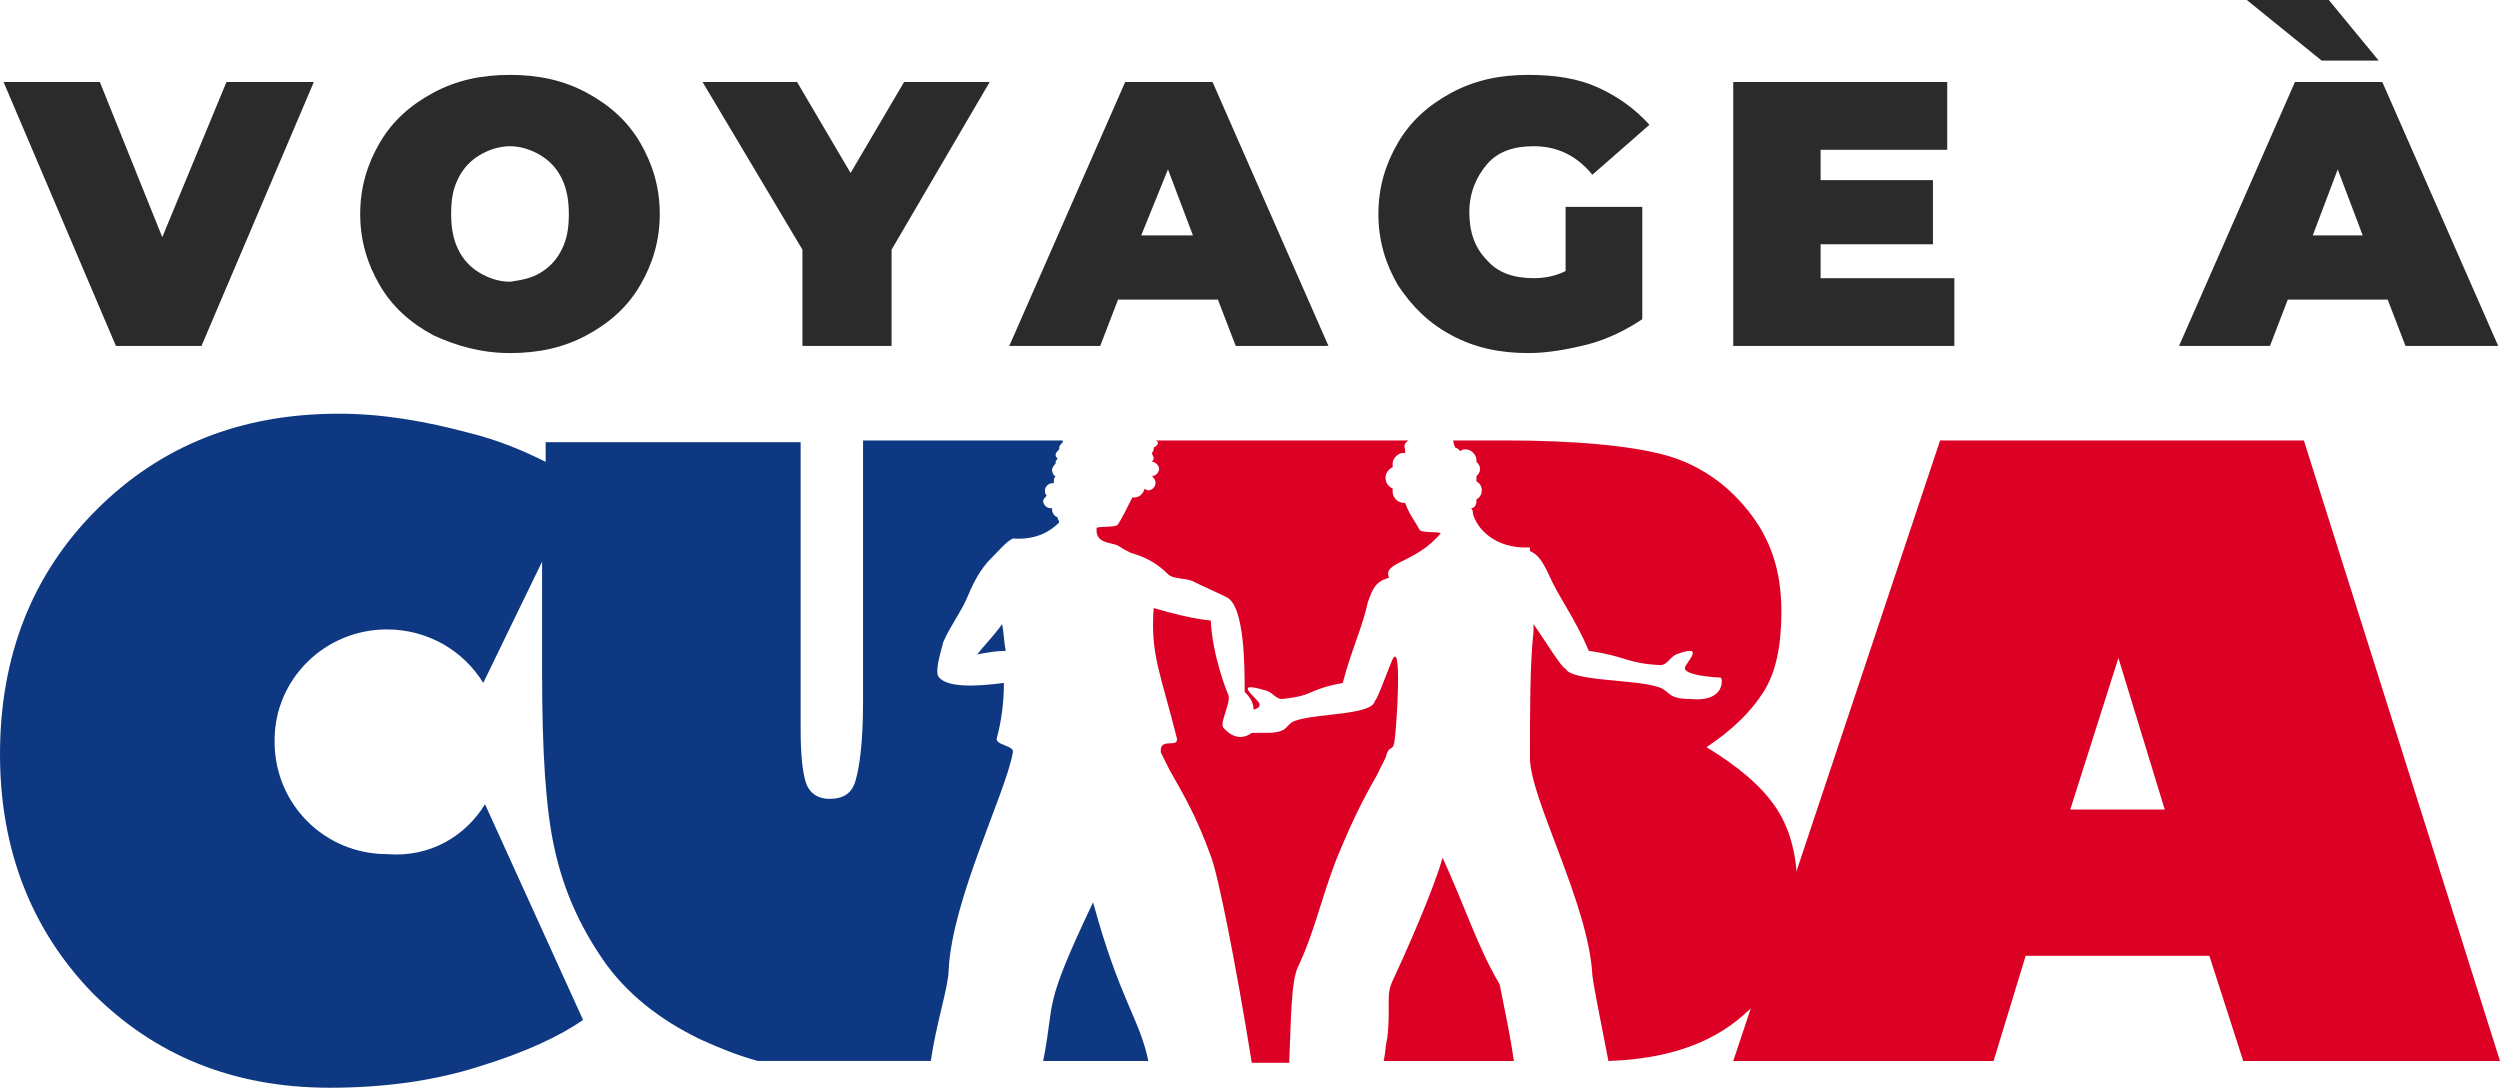
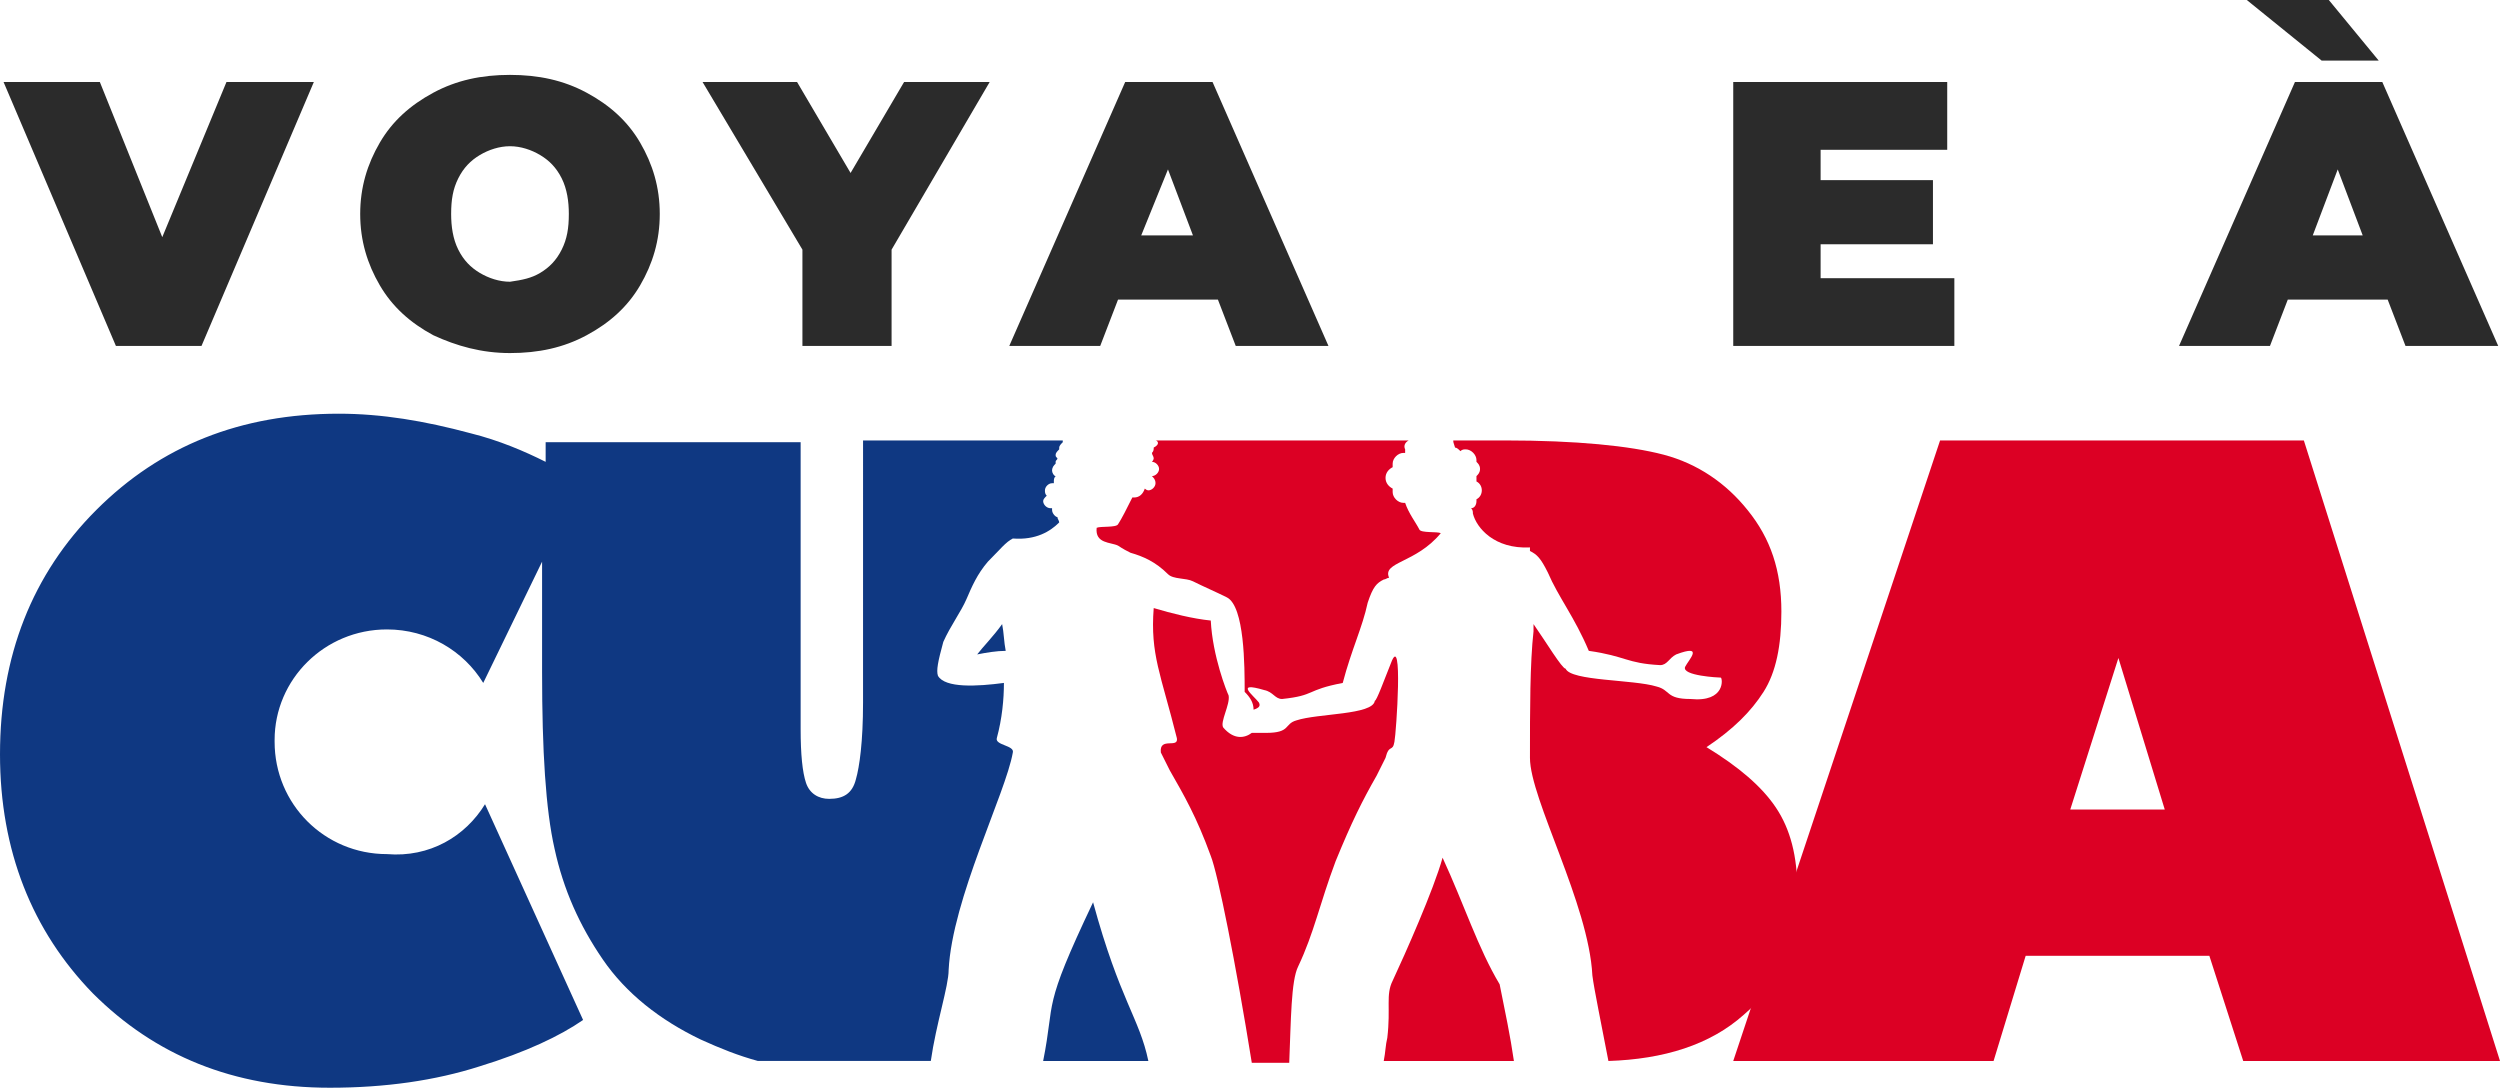
<svg xmlns="http://www.w3.org/2000/svg" version="1.1" id="Layer_1" x="0px" y="0px" width="140.2px" height="61px" viewBox="0 0 140.2 61" style="enable-background:new 0 0 140.2 61;" xml:space="preserve">
  <style type="text/css">
	.st0{fill:#2B2B2B;}
	.st1{fill:#DC0024;}
	.st2{fill:#0F3882;}
</style>
  <g>
    <path class="st0" d="M17.6,4.6l-6.3,14.8H6.5L0.2,4.6h5.4l3.5,8.7l3.6-8.7H17.6z" />
    <path class="st0" d="M24.3,18.8c-1.3-0.7-2.3-1.6-3-2.8c-0.7-1.2-1.1-2.5-1.1-4c0-1.5,0.4-2.8,1.1-4c0.7-1.2,1.7-2.1,3-2.8   c1.3-0.7,2.7-1,4.3-1c1.6,0,3,0.3,4.3,1c1.3,0.7,2.3,1.6,3,2.8c0.7,1.2,1.1,2.5,1.1,4c0,1.5-0.4,2.8-1.1,4c-0.7,1.2-1.7,2.1-3,2.8   c-1.3,0.7-2.7,1-4.3,1C27,19.8,25.6,19.4,24.3,18.8z M30.3,15.3c0.5-0.3,0.9-0.7,1.2-1.3c0.3-0.6,0.4-1.2,0.4-2   c0-0.7-0.1-1.4-0.4-2c-0.3-0.6-0.7-1-1.2-1.3c-0.5-0.3-1.1-0.5-1.7-0.5c-0.6,0-1.2,0.2-1.7,0.5c-0.5,0.3-0.9,0.7-1.2,1.3   c-0.3,0.6-0.4,1.2-0.4,2c0,0.7,0.1,1.4,0.4,2c0.3,0.6,0.7,1,1.2,1.3c0.5,0.3,1.1,0.5,1.7,0.5C29.3,15.7,29.8,15.6,30.3,15.3z" />
    <path class="st0" d="M50,14v5.4h-5V14l-5.6-9.4h5.3l3,5.1l3-5.1h4.8L50,14z" />
    <path class="st0" d="M68.3,16.8h-5.6l-1,2.6h-5.1l6.5-14.8H68l6.5,14.8h-5.2L68.3,16.8z M66.9,13.2l-1.4-3.7L64,13.2H66.9z" />
-     <path class="st0" d="M87.8,11.6h4.3v6.3c-0.9,0.6-1.9,1.1-3,1.4c-1.2,0.3-2.3,0.5-3.4,0.5c-1.6,0-3-0.3-4.3-1s-2.2-1.6-3-2.8   c-0.7-1.2-1.1-2.5-1.1-4c0-1.5,0.4-2.8,1.1-4c0.7-1.2,1.7-2.1,3-2.8s2.7-1,4.3-1c1.5,0,2.8,0.2,3.9,0.7c1.1,0.5,2.1,1.2,2.9,2.1   l-3.2,2.8c-0.9-1.1-2-1.6-3.3-1.6c-1.1,0-2,0.3-2.6,1c-0.6,0.7-1,1.6-1,2.7c0,1.1,0.3,2,1,2.7c0.6,0.7,1.5,1,2.6,1   c0.6,0,1.2-0.1,1.8-0.4V11.6z" />
    <path class="st0" d="M109.6,15.6v3.8H97.2V4.6h12v3.8h-7.1v1.7h6.3v3.6h-6.3v1.9H109.6z" />
    <path class="st0" d="M133.9,16.8h-5.6l-1,2.6h-5.1l6.5-14.8h4.9l6.5,14.8h-5.2L133.9,16.8z M126,0h4.6l2.8,3.4h-3.2L126,0z    M132.5,13.2l-1.4-3.7l-1.4,3.7H132.5z" />
  </g>
  <g>
    <path class="st1" d="M84.9,59.5h-7.3c0.1-0.5,0.1-0.9,0.2-1.3c0.2-1.7-0.1-2.4,0.3-3.2c0.7-1.5,2.3-5.1,2.8-6.9   c1.2,2.6,2,5.1,3.2,7.1C84.4,56.7,84.7,58.1,84.9,59.5L84.9,59.5z" />
    <path class="st1" d="M81.5,24.7h2.9c4,0,7,0.3,8.9,0.8c1.9,0.5,3.5,1.6,4.7,3.1c1.3,1.6,1.9,3.4,1.9,5.7c0,1.9-0.3,3.4-1,4.5   c-0.7,1.1-1.7,2.1-3.2,3.1c1.8,1.1,3.1,2.2,3.9,3.4c0.8,1.2,1.2,2.7,1.2,4.7c0,2.9-1,5.2-3,6.9c-1.9,1.7-4.5,2.5-7.6,2.6   c-0.4-2.1-0.8-4-0.9-4.8c-0.2-4-3.5-9.9-3.5-12.2c0-2.7,0-5.3,0.2-7.1c0-0.1,0-0.3,0-0.4c0.7,1,1.6,2.5,1.8,2.5   c0.3,0.7,3.8,0.6,5.1,1c0.8,0.2,0.5,0.7,1.9,0.7c2,0.2,1.8-1.2,1.7-1.2c-0.1,0-2.2-0.1-2-0.6c0.2-0.4,1.1-1.3-0.5-0.7   c-0.4,0.2-0.5,0.6-0.9,0.6c-1.9-0.1-1.9-0.5-4-0.8c-0.8-1.9-1.7-3-2.3-4.4c-0.4-0.8-0.6-1-1-1.2l0-0.2c-2,0.1-3-1.1-3.2-1.9   c0-0.1,0-0.2-0.1-0.3c0.2,0,0.3-0.2,0.3-0.4c0,0,0-0.1,0-0.1c0.2-0.1,0.3-0.3,0.3-0.5c0-0.2-0.1-0.4-0.3-0.5c0,0,0-0.1,0-0.1   c0-0.1,0-0.1,0-0.2c0.1-0.1,0.2-0.2,0.2-0.4c0-0.2-0.1-0.3-0.2-0.4c0,0,0,0,0-0.1c0-0.3-0.3-0.6-0.6-0.6c-0.1,0-0.2,0-0.3,0.1   c-0.1-0.1-0.2-0.2-0.3-0.2v0C81.5,24.8,81.5,24.8,81.5,24.7L81.5,24.7z" />
    <path class="st2" d="M56.4,36.5c-0.1-0.5-0.1-1-0.2-1.5c-0.5,0.7-1.1,1.3-1.4,1.7C55.3,36.6,55.9,36.5,56.4,36.5L56.4,36.5z    M27.2,45.1l5.5,12.1c-1.3,0.9-3.2,1.8-5.8,2.6c-2.5,0.8-5.3,1.2-8.4,1.2c-5.4,0-9.8-1.8-13.3-5.3C1.8,52.2,0,47.7,0,42.3   c0-5.5,1.8-10.1,5.4-13.7c3.6-3.6,8.1-5.4,13.6-5.4c2.4,0,4.8,0.4,7.4,1.1c1.6,0.4,3,1,4.2,1.6v-1.1h14.3v16.1c0,1.4,0.1,2.4,0.3,3   c0.2,0.6,0.7,0.9,1.3,0.9c0.8,0,1.3-0.3,1.5-1.1c0.2-0.7,0.4-2.1,0.4-4.3v-0.1V24.7h11.2c0,0,0,0.1,0,0.1c-0.1,0.1-0.2,0.2-0.2,0.3   c0,0,0,0.1,0,0.1c-0.1,0.1-0.2,0.2-0.2,0.3c0,0.1,0,0.1,0.1,0.2c0,0.1-0.1,0.1-0.1,0.2c0,0,0,0.1,0,0.1c-0.1,0.1-0.2,0.2-0.2,0.4   c0,0.1,0.1,0.3,0.2,0.3c-0.1,0.1-0.1,0.2-0.1,0.3c0,0,0,0.1,0,0.1c0,0,0,0-0.1,0c-0.2,0-0.4,0.2-0.4,0.4c0,0.1,0,0.2,0.1,0.3   c-0.1,0.1-0.2,0.2-0.2,0.3c0,0.2,0.2,0.4,0.4,0.4c0,0,0.1,0,0.1,0c0,0,0,0.1,0,0.1c0,0.2,0.2,0.4,0.3,0.4c0,0.1,0.1,0.2,0.1,0.3   c-0.5,0.5-1.3,1-2.6,0.9c-0.4,0.2-0.7,0.6-1.4,1.3c-0.6,0.7-0.9,1.4-1.2,2.1c-0.3,0.7-0.9,1.5-1.3,2.4c-0.3,1.1-0.4,1.6-0.3,1.9   c0.4,0.7,2.2,0.6,3.7,0.4c0,0.9-0.1,2-0.4,3.1c-0.1,0.4,1,0.4,0.9,0.8c-0.4,2.3-3.4,8.2-3.6,12.2c0,0.9-0.7,3-1,5.1h-1.7h-2.2h-5.8   c-1.1-0.3-2.1-0.7-3.2-1.2c-2.3-1.1-4.2-2.6-5.5-4.5c-1.3-1.9-2.2-3.9-2.7-6.2c-0.5-2.2-0.7-5.5-0.7-9.9v-6.2l-3.3,6.8   c-1.1-1.8-3.1-3-5.4-3c-3.5,0-6.3,2.8-6.3,6.2l0,0.1l0,0l0,0l0,0c0,3.5,2.8,6.3,6.3,6.3C24.1,48.1,26.1,46.9,27.2,45.1L27.2,45.1z    M64.6,24.7L64.6,24.7L64.6,24.7L64.6,24.7L64.6,24.7z M64.4,59.5h-5.9c0.7-3.5-0.1-2.8,2.8-8.9C62.8,56.1,63.9,57.1,64.4,59.5   L64.4,59.5z" />
    <path class="st1" d="M70.2,41.1c0.2,0,0.5,0,0.8,0c1.4,0,1-0.5,1.7-0.7c1.2-0.4,4.3-0.3,4.4-1.1c0.1,0,0.5-1.1,0.9-2.1   c0.7-1.9,0.3,3.9,0.2,4.4c-0.1,0.6-0.3,0.1-0.5,0.9l-0.5,1c-0.8,1.4-1.4,2.6-2.3,4.8c-0.9,2.4-1.2,4-2.1,5.9   c-0.4,0.8-0.4,3-0.5,5.4h-2.1C69.3,54,68.3,49,67.9,48c-0.8-2.2-1.5-3.4-2.3-4.8l-0.5-1c-0.1-0.9,1-0.2,0.9-0.8   c-0.9-3.6-1.5-4.7-1.3-7.3l0,0c1,0.3,2.2,0.6,3.2,0.7c0.1,2,0.9,4,1,4.2c0.1,0.5-0.5,1.5-0.3,1.8C69.2,41.5,69.8,41.4,70.2,41.1   L70.2,41.1z" />
    <path class="st1" d="M64.8,24.7H79c-0.2,0.1-0.3,0.3-0.2,0.5c0,0.1,0,0.1,0,0.2c0,0,0,0-0.1,0c-0.3,0-0.6,0.3-0.6,0.6   c0,0.1,0,0.1,0,0.2c-0.2,0.1-0.4,0.3-0.4,0.6c0,0.3,0.2,0.5,0.4,0.6c0,0.1,0,0.2,0,0.2c0,0.3,0.3,0.6,0.6,0.6c0,0,0.1,0,0.1,0   c0.2,0.6,0.6,1.1,0.8,1.5c0.1,0.2,1,0.1,1.2,0.2c-1.4,1.7-3.3,1.6-2.9,2.5c-0.1,0-0.2,0.1-0.3,0.1c-0.4,0.2-0.6,0.4-0.9,1.3   c-0.3,1.4-0.9,2.6-1.4,4.5c-2.1,0.4-1.5,0.7-3.4,0.9c-0.4,0-0.5-0.4-1-0.5c-1.7-0.5-0.6,0.3-0.3,0.7c0.1,0.2,0,0.3-0.3,0.4   c0-0.4-0.2-0.7-0.5-1c0-1.4,0-4.8-1-5.3c-0.6-0.3-1.3-0.6-1.9-0.9c-0.4-0.2-1.1-0.1-1.4-0.4c-0.7-0.7-1.4-1-2.1-1.2   c-0.2-0.1-0.4-0.2-0.7-0.4c-0.4-0.2-1.3-0.1-1.2-1c0.2-0.1,1.1,0,1.2-0.2c0.2-0.3,0.5-0.9,0.8-1.5c0,0,0.1,0,0.1,0   c0.3,0,0.5-0.2,0.6-0.5c0.1,0.1,0.2,0.1,0.2,0.1c0.2,0,0.4-0.2,0.4-0.4c0-0.2-0.1-0.3-0.2-0.4h0c0.2,0,0.4-0.2,0.4-0.4   c0-0.2-0.2-0.4-0.4-0.4l0,0c0.1-0.1,0.1-0.2,0.1-0.2c0-0.1-0.1-0.2-0.1-0.3c0.1-0.1,0.1-0.2,0.1-0.3C65.1,24.9,64.9,24.7,64.8,24.7   L64.8,24.7z" />
    <path class="st1" d="M113.6,53.6l-1.8,5.9H97.2l11.6-34.8h20.4l11,34.8h-14.4l-1.9-5.9H113.6L113.6,53.6z M116.1,45.4h5.3l-2.6-8.5   L116.1,45.4L116.1,45.4z" />
  </g>
</svg>